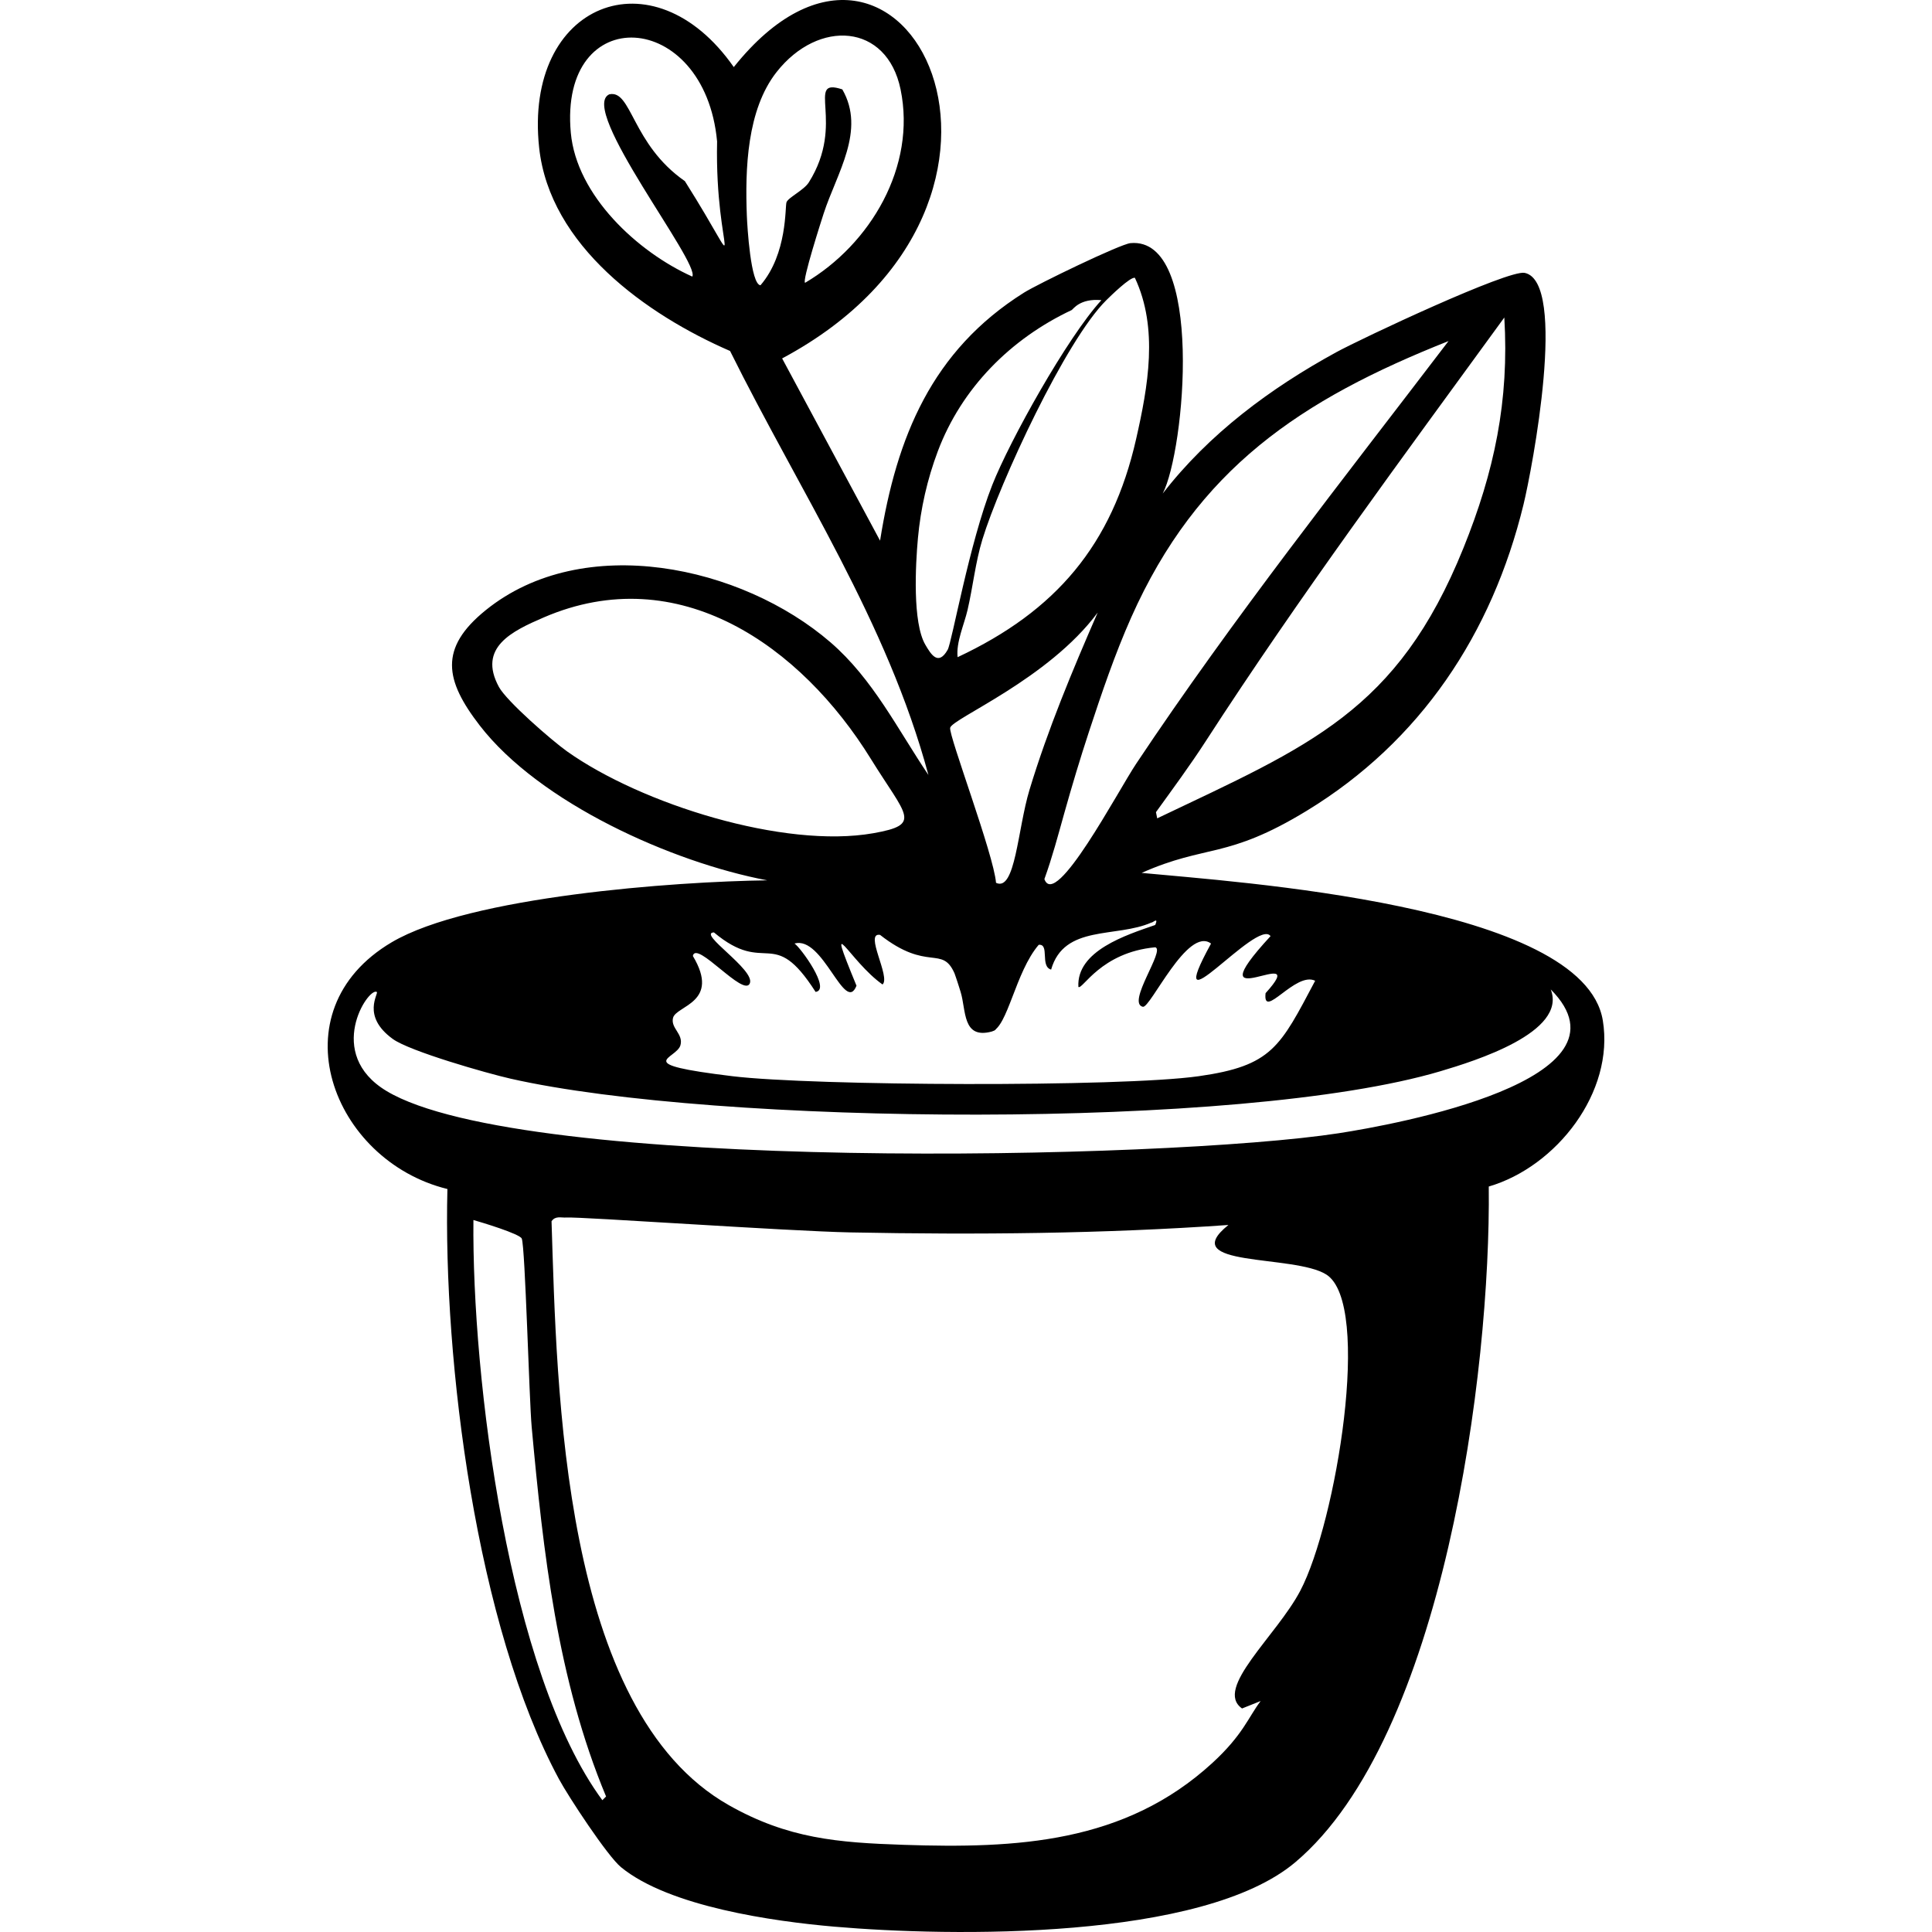
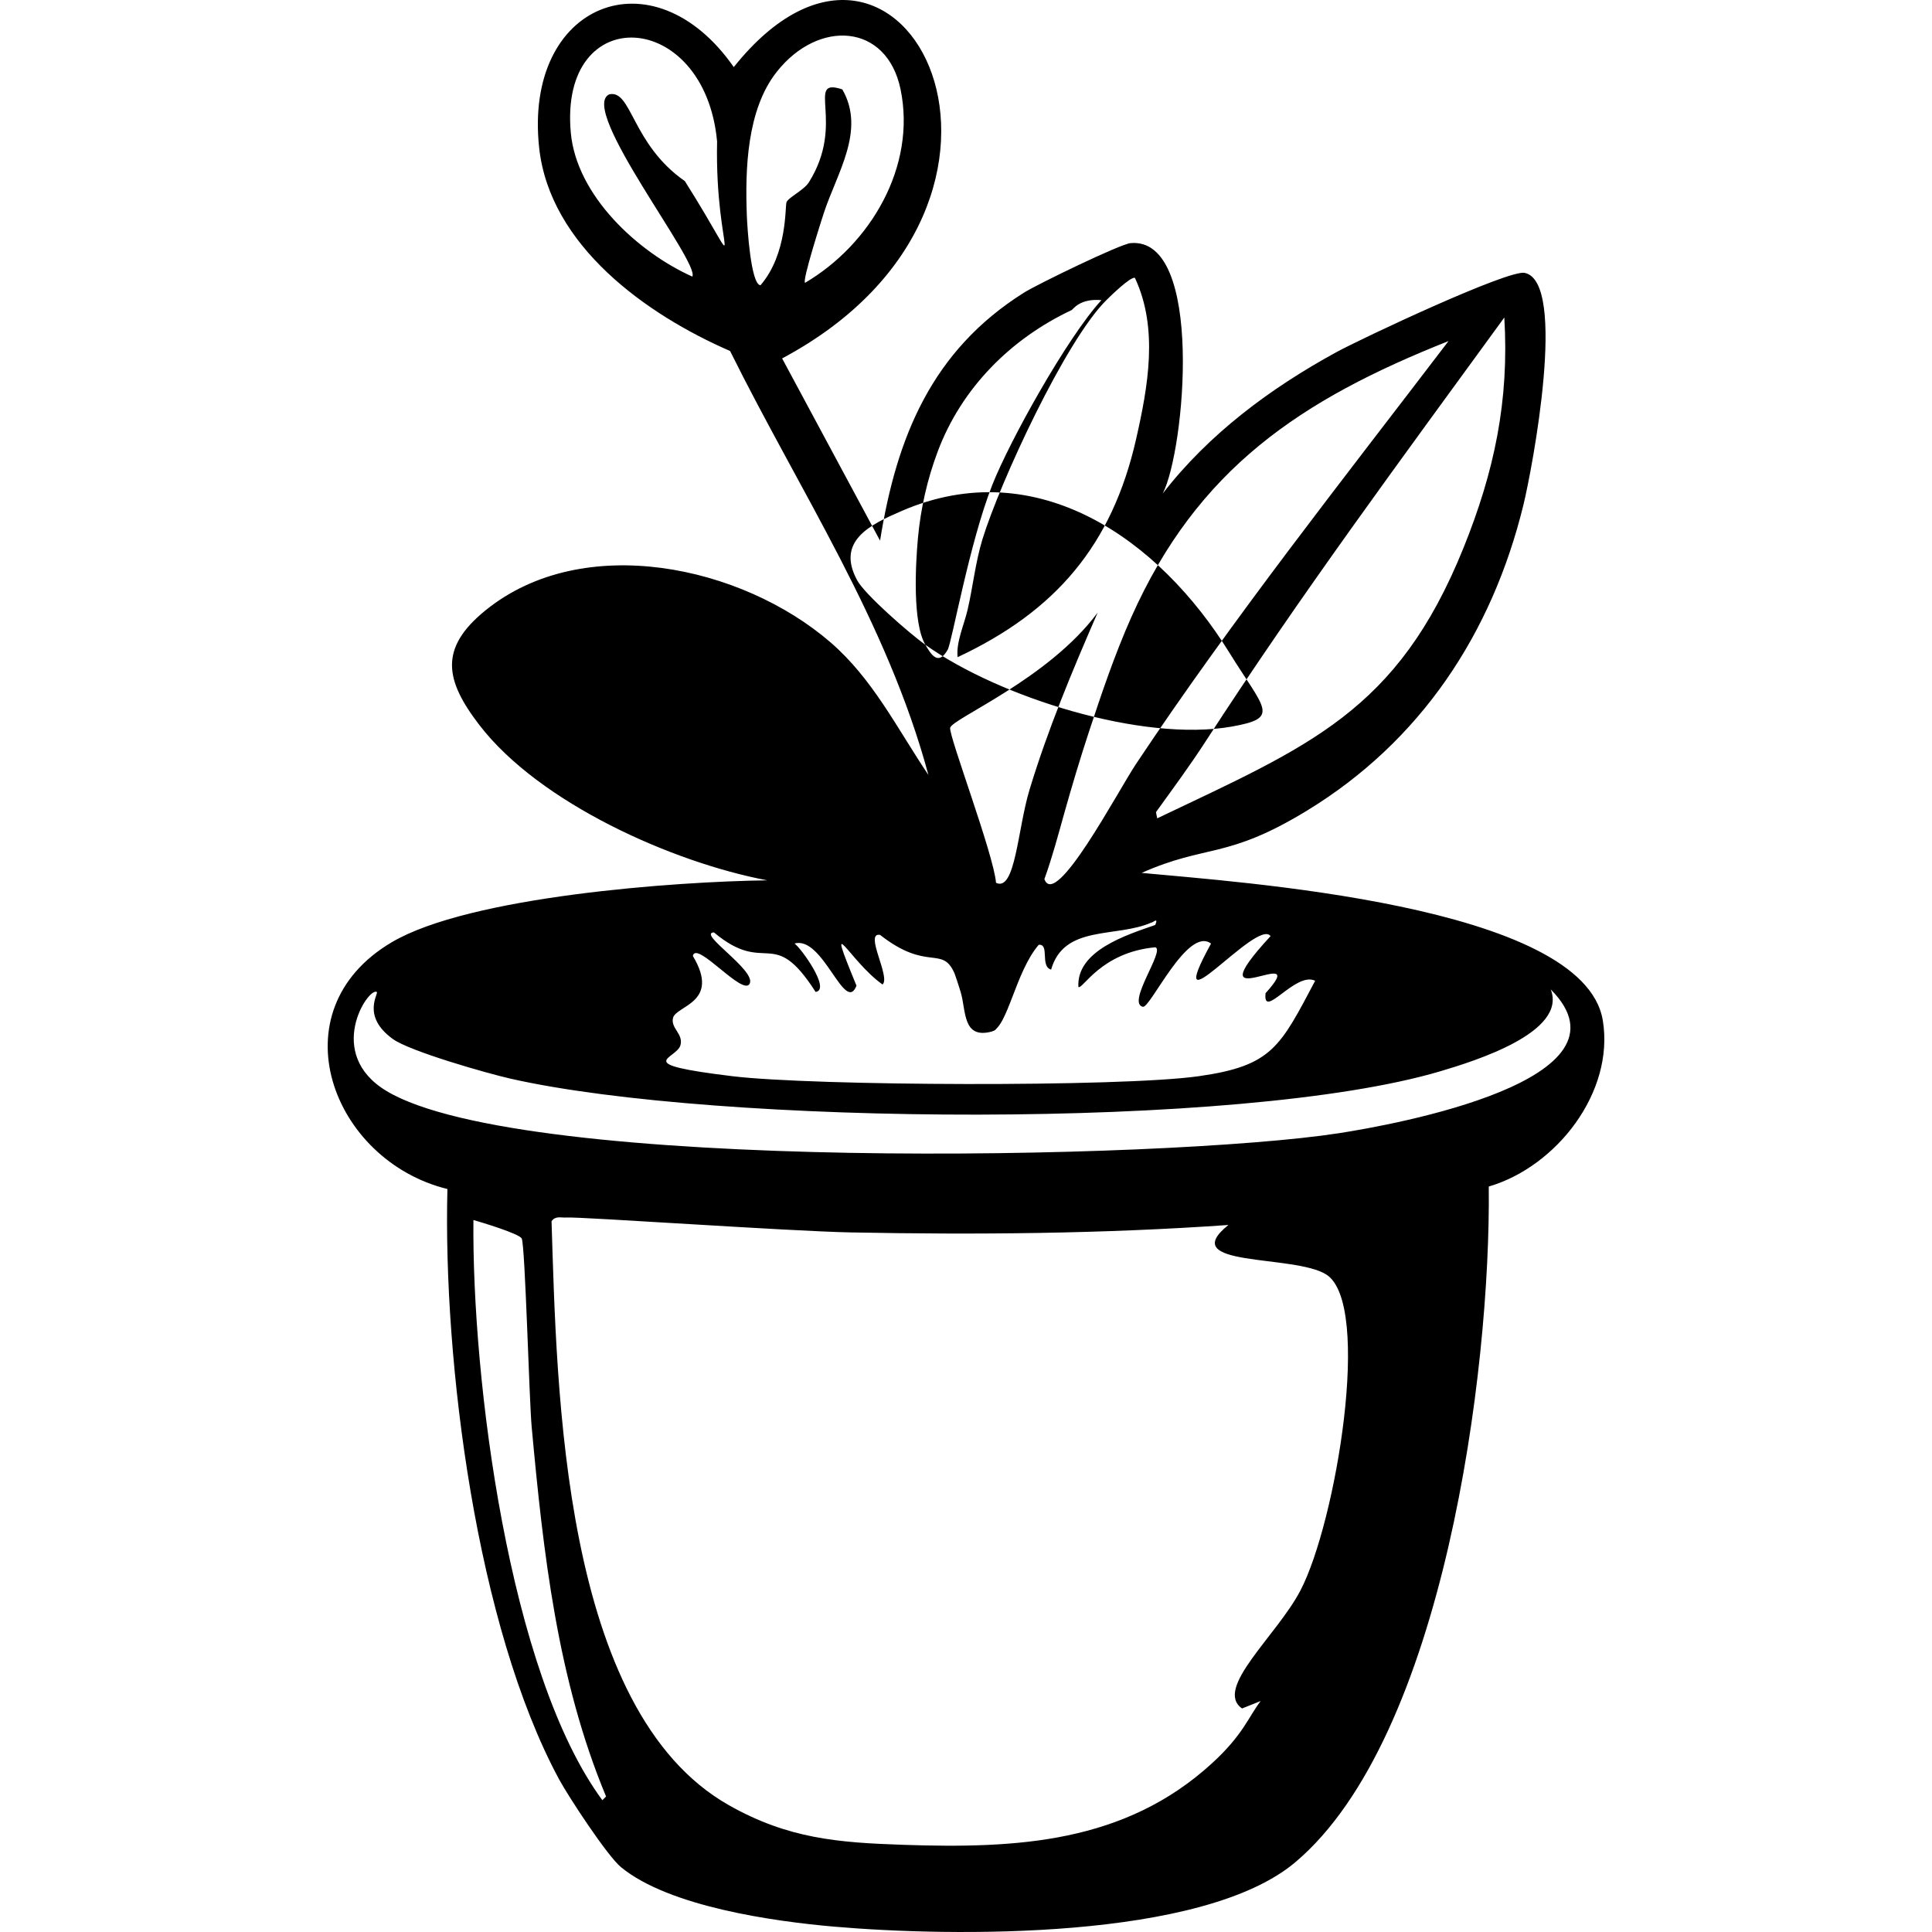
<svg xmlns="http://www.w3.org/2000/svg" viewBox="0 0 1200 1200">
  <defs>
    <style>.cls-1{fill:#000;}.cls-1,.cls-2{stroke-width:0px;}.cls-3{isolation:isolate;}.cls-2{fill:none;}.cls-4{mix-blend-mode:exclusion;}</style>
  </defs>
  <g class="cls-3">
    <g id="Layer_2">
      <g id="Layer_1-2">
        <g class="cls-4">
          <path class="cls-1" d="M614.77,637.06q-.37.62-.75,1.25c4.1,4.85,7.31-1.68.75-1.25Z" />
          <path class="cls-1" d="M605.79,628.08h-2c-.54,4,5.83,3.56,2,0Z" />
-           <path class="cls-1" d="M995.53,633.8c-11.85-72.19-228.7-86.01-286.44-91.63,40.47-17.97,52.72-8.25,102.41-38.5,70.83-43.12,115.24-110.13,134.75-190.19,5.45-22.36,27.51-138.42.77-143.99-10.29-2.14-101.66,40.88-117.04,49.28-40.89,22.35-79.08,50.68-107.8,87.78,13.84-26.63,25.94-159.77-20.02-155.54-6.39.59-57.8,25.5-66.22,30.8-57.19,35.99-79.08,89.67-89.32,154q-30.42-56.6-60.83-113.19c182.86-97.63,75.41-312.99-30.03-180.95-50.15-71.85-130.57-39.63-120.89,50.05,6.58,60.94,66.68,103.73,118.58,126.28,43.3,87.23,97.6,168.26,123.2,263.34-19.19-28.44-34.41-59.58-60.83-82.39-55.21-47.66-153.53-68.87-214.06-20.02-29.38,23.71-25.38,43.69-3.85,71.61,37.14,48.17,119.56,85.09,178.64,96.25-57.22.73-185.06,9.96-233.31,38.5-72.2,42.71-37.1,135.62,34.65,153.23-2.71,107.69,18.05,271.44,69.3,366.53,5.95,11.03,30.11,47.78,38.5,54.67,29.92,24.58,94.85,33.7,132.44,36.96,72.33,6.28,228.81,8.62,286.44-40.04,91.93-77.61,121.44-304.83,120.12-419.66,42.07-12.31,78.16-58.61,70.84-103.18ZM425.38,112.5c-33.1-23.06-32.99-57.07-46.97-53.9-19.35,8.98,56.64,104.73,51.59,113.19-33.98-15.26-71.89-50.34-75.46-89.32-7.52-82.06,83.16-77.28,90.86,5.39-1.54,71.83,20.66,89.08-20.02,24.64ZM463.88,134.06c-1.13-29.02.02-65.85,18.48-89.32,25.98-33.04,68.51-30.34,77,10.78,9.9,47.94-18.77,96.27-59.29,120.12-2.13-.65,10.42-39.66,11.55-43.12,8.11-24.91,26.27-51.5,11.55-77-23.49-7.72,2.51,20.68-20.79,57.75-3.05,4.85-12.67,9.32-13.86,12.32-1.02,2.57.73,31.95-16.17,51.59-6.08-.48-8.22-36.62-8.47-43.12ZM908.95,340.43c-41.07,101.64-95.82,122.83-190.19,167.86q-.39-1.93-.77-3.85c10.37-14.38,21.19-29.03,30.8-43.89,58.41-90.3,122.29-176.38,185.57-263.34,3.1,51.74-6.21,95.71-25.41,143.22ZM899.71,211.84c-66.03,86.6-133.62,171.9-194.04,262.57-11.39,17.09-50.1,90.86-56.98,71.61,4.85-13.38,8.48-27.12,12.32-40.81,4.74-16.9,9.91-34.14,15.4-50.82,7.85-23.85,15.97-47.87,26.18-70.84,41.13-92.49,105.34-135.28,197.12-171.71ZM590.16,452.08c1.05-5.75,60.97-30.19,91.63-71.61-15.71,36.04-30.93,72.41-42.35,110.11-7.42,24.51-8.75,63.52-20.79,57.75-1.41-17.56-29.4-91.31-28.49-96.25ZM704.9,172.56c14.74,31.4,8.15,67.55.77,100.1-14.91,65.8-49.84,106.92-110.88,135.52-1.05-9.19,4.08-20.31,6.16-29.26,3.33-14.3,4.93-29.85,9.24-43.89,10.82-35.29,51.63-123.54,77-148.61,2.45-2.42,14.85-14.6,17.71-13.86ZM574.76,400.49c-8.06-13.72-6.12-49.81-4.62-66.22,1.69-18.43,5.82-36.62,12.32-53.9,14.8-39.37,45.31-69.97,83.16-87.78.91-.43,5-7.4,18.48-6.16-21.27,23.24-56.83,87.07-67.76,114.73-14.28,36.15-25.11,97.8-27.72,102.41-5.86,10.34-10.38,2.85-13.86-3.08ZM352.23,466.71c-9.4-6.67-37.52-31.13-42.35-40.04-13.27-24.49,8.15-34.67,27.72-43.12,84.08-36.31,160.07,17.9,203.28,87.78,22.04,35.64,32.22,40.79,1.54,46.2-55.34,9.75-144.08-18.08-190.19-50.82ZM422.64,649.2c1.94-7.05-6.17-10.5-4.62-16.94,1.86-7.73,29.78-9.43,12.32-38.5,2.03-10.14,31.86,26.18,35.42,16.94,3.26-8.47-32.8-31.14-22.33-31.57,32.76,27.44,36.36-4.94,63.14,36.96,9.86-1.26-9.45-27.78-13.09-30.03,17.7-5.14,31.29,44.33,38.5,26.18-20.42-49.69-4.27-15.14,16.17-.77,5.25-4.4-11.6-32.55-1.54-30.8,29.69,23.25,38.43,6.21,46.25,23.88,0,.01,0,.02.01.03.27.76.55,1.56.84,2.4.03.08.06.17.08.25.26.78.54,1.58.82,2.43.11.32.22.67.32,1,.21.66.43,1.31.65,2.02.35,1.09.7,2.22,1.07,3.42,3.51,11.39.97,29.47,19.25,24.64,10.01-2.64,14.69-36.92,29.26-53.9,6.98-.72.66,13.42,7.7,15.4,8.07-28.2,40.41-19.51,62.37-29.26.59.34,4.54-3.78,2.31,1.54-17.9,6.19-49.01,16.01-47.74,38.5,2.59,1.87,13.89-21.52,47.74-24.64,6.4,1.62-17.99,34.61-7.7,36.96,4.64,1.06,27.75-50.21,42.35-39.27-31.92,58.26,28.72-16.29,36.96-4.62-49.85,54.09,27.23,2.06-3.08,35.42-1.92,17.15,18.55-13.69,30.8-7.7-21.81,41.14-26.71,52.83-72.38,59.29h0c-48.56,6.87-239.4,6.06-289.52,0h0c-64.16-7.76-34.76-10.47-32.34-19.25ZM451.38,668.84c-3,.42-5.2,1.03-6.81,1.76,1.61-.73,3.81-1.34,6.81-1.76ZM374.13,1118.14c-58.23-78.95-81.07-261.97-80.08-360.36,4.89,1.38,28.86,8.59,30.03,11.55,2.15,5.45,4.6,100.11,6.16,117.04,7.14,77.68,15.91,156.92,46.2,229.46l-2.31,2.31ZM807.65,988.01c-14.79,28.16-53.86,60.81-36.19,73.15q5.78-2.31,11.55-4.62c-7.63,10.03-10.93,20.98-30.03,38.5-54.42,49.9-121.54,53.16-191.73,50.82-40.84-1.36-71.83-3.84-108.57-24.64-103.9-58.82-106.75-258.03-110.11-362.68,2.41-3.53,5.91-2.09,9.24-2.31,8.81-.58,137.68,8.48,176.33,9.24,77.91,1.52,157.12.86,234.85-4.62-33.16,26.59,40.94,18.09,60.83,30.8,28.6,18.28,6.03,154.09-16.17,196.35ZM831.52,703.87c-106.94,16.51-506.54,24.7-591.37-26.18-38.73-23.23-11.49-64.47-6.16-61.6,1.56.84-9.9,14.86,10.01,29.26,10.55,7.63,58.34,21.28,73.15,24.64,127.52,28.91,453.68,32.18,577.51-4.62,21.19-6.3,78.94-24.16,68.53-50.82,56.1,56.28-97,83.97-131.67,89.32Z" />
-           <rect class="cls-2" width="1200" height="1200" />
+           <path class="cls-1" d="M995.53,633.8c-11.85-72.19-228.7-86.01-286.44-91.63,40.47-17.97,52.72-8.25,102.41-38.5,70.83-43.12,115.24-110.13,134.75-190.19,5.45-22.36,27.51-138.42.77-143.99-10.29-2.14-101.66,40.88-117.04,49.28-40.89,22.35-79.08,50.68-107.8,87.78,13.84-26.63,25.94-159.77-20.02-155.54-6.39.59-57.8,25.5-66.22,30.8-57.19,35.99-79.08,89.67-89.32,154q-30.42-56.6-60.83-113.19c182.86-97.63,75.41-312.99-30.03-180.95-50.15-71.85-130.57-39.63-120.89,50.05,6.58,60.94,66.68,103.73,118.58,126.28,43.3,87.23,97.6,168.26,123.2,263.34-19.19-28.44-34.41-59.58-60.83-82.39-55.21-47.66-153.53-68.87-214.06-20.02-29.38,23.71-25.38,43.69-3.85,71.61,37.14,48.17,119.56,85.09,178.64,96.25-57.22.73-185.06,9.96-233.31,38.5-72.2,42.71-37.1,135.62,34.65,153.23-2.71,107.69,18.05,271.44,69.3,366.53,5.95,11.03,30.11,47.78,38.5,54.67,29.92,24.58,94.85,33.7,132.44,36.96,72.33,6.28,228.81,8.62,286.44-40.04,91.93-77.61,121.44-304.83,120.12-419.66,42.07-12.31,78.16-58.61,70.84-103.18ZM425.38,112.5c-33.1-23.06-32.99-57.07-46.97-53.9-19.35,8.98,56.64,104.73,51.59,113.19-33.98-15.26-71.89-50.34-75.46-89.32-7.52-82.06,83.16-77.28,90.86,5.39-1.54,71.83,20.66,89.08-20.02,24.64ZM463.88,134.06c-1.13-29.02.02-65.85,18.48-89.32,25.98-33.04,68.51-30.34,77,10.78,9.9,47.94-18.77,96.27-59.29,120.12-2.13-.65,10.42-39.66,11.55-43.12,8.11-24.91,26.27-51.5,11.55-77-23.49-7.72,2.51,20.68-20.79,57.75-3.05,4.85-12.67,9.32-13.86,12.32-1.02,2.57.73,31.95-16.17,51.59-6.08-.48-8.22-36.62-8.47-43.12ZM908.95,340.43c-41.07,101.64-95.82,122.83-190.19,167.86q-.39-1.93-.77-3.85c10.37-14.38,21.19-29.03,30.8-43.89,58.41-90.3,122.29-176.38,185.57-263.34,3.1,51.74-6.21,95.71-25.41,143.22ZM899.71,211.84c-66.03,86.6-133.62,171.9-194.04,262.57-11.39,17.09-50.1,90.86-56.98,71.61,4.85-13.38,8.48-27.12,12.32-40.81,4.74-16.9,9.91-34.14,15.4-50.82,7.85-23.85,15.97-47.87,26.18-70.84,41.13-92.49,105.34-135.28,197.12-171.71ZM590.16,452.08c1.05-5.75,60.97-30.19,91.63-71.61-15.71,36.04-30.93,72.41-42.35,110.11-7.42,24.51-8.75,63.52-20.79,57.75-1.41-17.56-29.4-91.31-28.49-96.25ZM704.9,172.56c14.74,31.4,8.15,67.55.77,100.1-14.91,65.8-49.84,106.92-110.88,135.52-1.05-9.19,4.08-20.31,6.16-29.26,3.33-14.3,4.93-29.85,9.24-43.89,10.82-35.29,51.63-123.54,77-148.61,2.45-2.42,14.85-14.6,17.71-13.86ZM574.76,400.49c-8.06-13.72-6.12-49.81-4.62-66.22,1.69-18.43,5.82-36.62,12.32-53.9,14.8-39.37,45.31-69.97,83.16-87.78.91-.43,5-7.4,18.48-6.16-21.27,23.24-56.83,87.07-67.76,114.73-14.28,36.15-25.11,97.8-27.72,102.41-5.86,10.34-10.38,2.85-13.86-3.08Zc-9.4-6.67-37.52-31.13-42.35-40.04-13.27-24.49,8.15-34.67,27.72-43.12,84.08-36.31,160.07,17.9,203.28,87.78,22.04,35.64,32.22,40.79,1.54,46.2-55.34,9.75-144.08-18.08-190.19-50.82ZM422.64,649.2c1.94-7.05-6.17-10.5-4.62-16.94,1.86-7.73,29.78-9.43,12.32-38.5,2.03-10.14,31.86,26.18,35.42,16.94,3.26-8.47-32.8-31.14-22.33-31.57,32.76,27.44,36.36-4.94,63.14,36.96,9.86-1.26-9.45-27.78-13.09-30.03,17.7-5.14,31.29,44.33,38.5,26.18-20.42-49.69-4.27-15.14,16.17-.77,5.25-4.4-11.6-32.55-1.54-30.8,29.69,23.25,38.43,6.21,46.25,23.88,0,.01,0,.02.01.03.27.76.55,1.56.84,2.4.03.08.06.17.08.25.26.78.54,1.58.82,2.43.11.32.22.67.32,1,.21.66.43,1.31.65,2.02.35,1.09.7,2.22,1.07,3.42,3.51,11.39.97,29.47,19.25,24.64,10.01-2.64,14.69-36.92,29.26-53.9,6.98-.72.66,13.42,7.7,15.4,8.07-28.2,40.41-19.51,62.37-29.26.59.34,4.54-3.78,2.31,1.54-17.9,6.19-49.01,16.01-47.74,38.5,2.59,1.87,13.89-21.52,47.74-24.64,6.4,1.62-17.99,34.61-7.7,36.96,4.64,1.06,27.75-50.21,42.35-39.27-31.92,58.26,28.72-16.29,36.96-4.62-49.85,54.09,27.23,2.06-3.08,35.42-1.92,17.15,18.55-13.69,30.8-7.7-21.81,41.14-26.71,52.83-72.38,59.29h0c-48.56,6.87-239.4,6.06-289.52,0h0c-64.16-7.76-34.76-10.47-32.34-19.25ZM451.38,668.84c-3,.42-5.2,1.03-6.81,1.76,1.61-.73,3.81-1.34,6.81-1.76ZM374.13,1118.14c-58.23-78.95-81.07-261.97-80.08-360.36,4.89,1.38,28.86,8.59,30.03,11.55,2.15,5.45,4.6,100.11,6.16,117.04,7.14,77.68,15.91,156.92,46.2,229.46l-2.31,2.31ZM807.65,988.01c-14.79,28.16-53.86,60.81-36.19,73.15q5.78-2.31,11.55-4.62c-7.63,10.03-10.93,20.98-30.03,38.5-54.42,49.9-121.54,53.16-191.73,50.82-40.84-1.36-71.83-3.84-108.57-24.64-103.9-58.82-106.75-258.03-110.11-362.68,2.41-3.53,5.91-2.09,9.24-2.31,8.81-.58,137.68,8.48,176.33,9.24,77.91,1.52,157.12.86,234.85-4.62-33.16,26.59,40.94,18.09,60.83,30.8,28.6,18.28,6.03,154.09-16.17,196.35ZM831.52,703.87c-106.94,16.51-506.54,24.7-591.37-26.18-38.73-23.23-11.49-64.47-6.16-61.6,1.56.84-9.9,14.86,10.01,29.26,10.55,7.63,58.34,21.28,73.15,24.64,127.52,28.91,453.68,32.18,577.51-4.62,21.19-6.3,78.94-24.16,68.53-50.82,56.1,56.28-97,83.97-131.67,89.32Z" />
        </g>
      </g>
    </g>
  </g>
</svg>